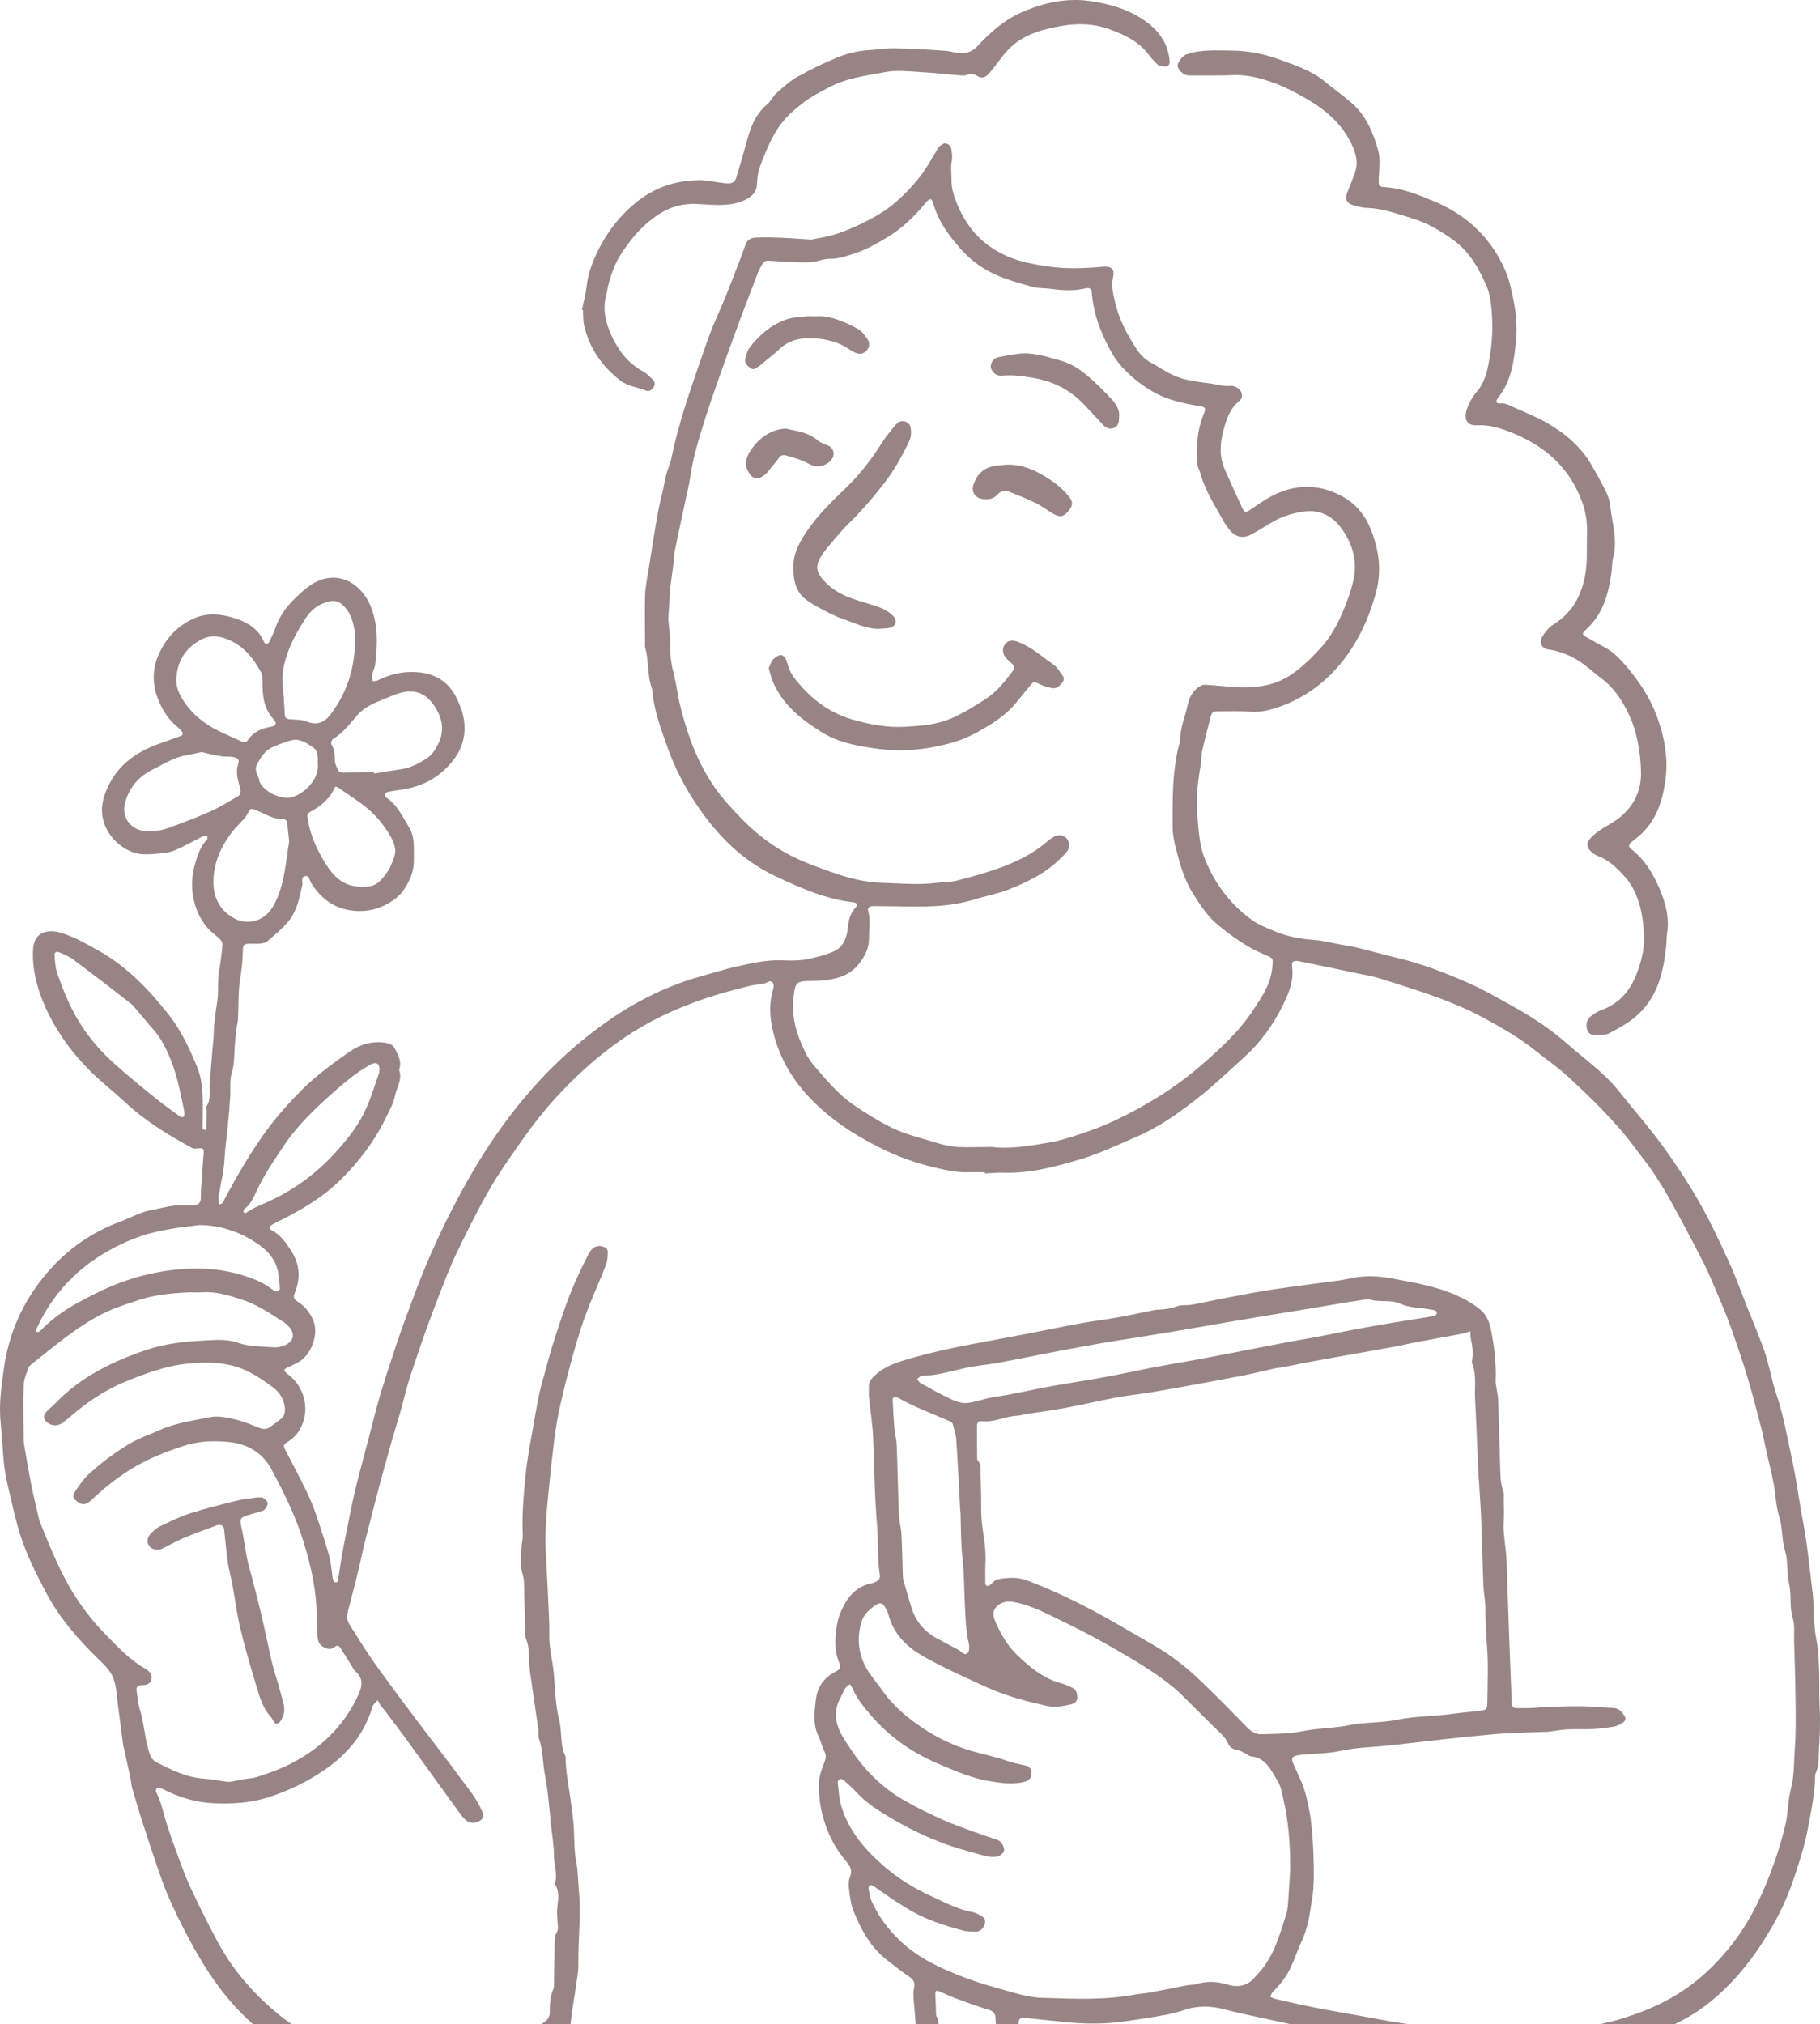
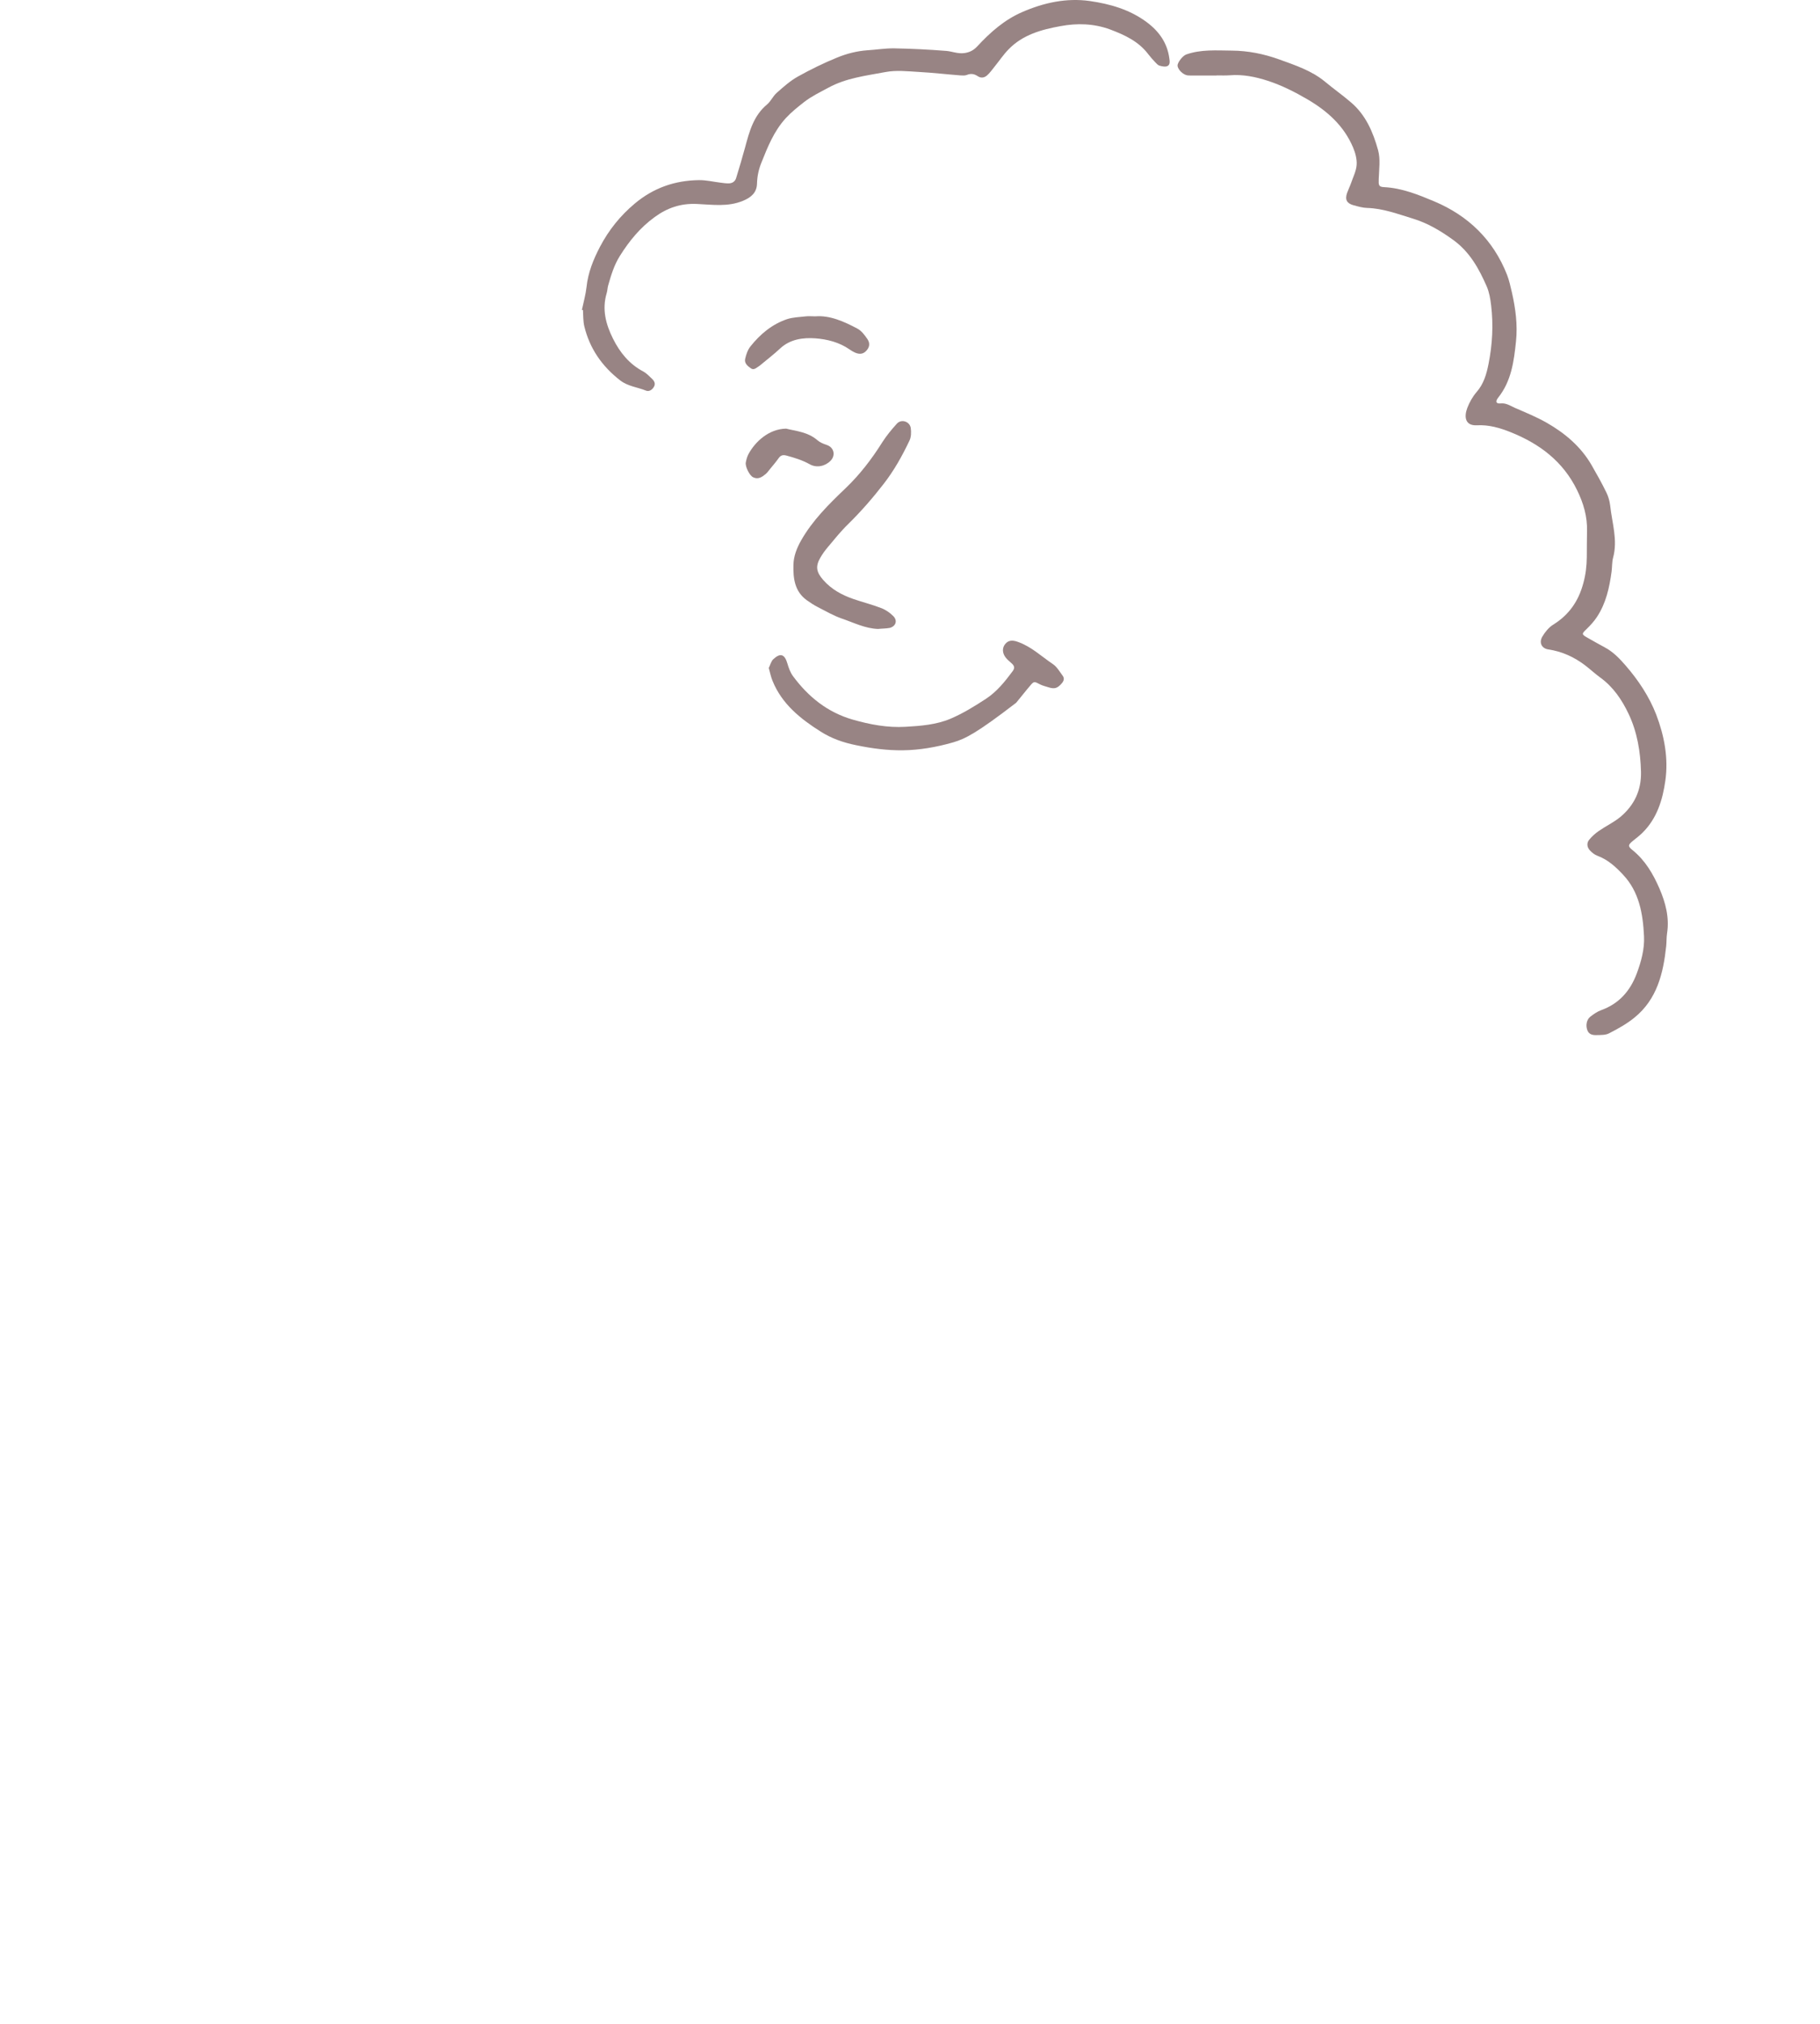
<svg xmlns="http://www.w3.org/2000/svg" width="366" height="407" viewBox="0 0 366 407" fill="none">
-   <path d="M198.065 235.724C196.916 235.724 195.746 235.702 194.598 235.724C192.279 235.789 190.004 235.247 187.794 234.727C184.522 233.947 181.315 232.864 178.238 231.412C172.539 228.704 167.252 225.388 162.854 220.773C159.56 217.328 157.133 213.319 155.811 208.769C154.966 205.843 154.511 202.723 155.291 199.625C155.4 199.213 155.53 198.779 155.573 198.368C155.638 197.566 155.053 197.068 154.36 197.479C153.493 197.999 152.561 197.891 151.651 198.064C150.394 198.303 149.159 198.649 147.902 198.974C140.015 201.033 132.474 204.002 125.692 208.574C120.535 212.041 115.92 216.201 111.716 220.795C107.816 225.063 104.565 229.809 101.315 234.576C97.935 239.538 95.313 244.912 92.648 250.242C90.568 254.402 88.921 258.779 87.274 263.135C85.562 267.62 84.024 272.149 82.507 276.699C81.727 279.083 81.185 281.531 80.492 283.958C79.885 286.103 79.213 288.205 78.607 290.35C77.848 293.037 77.09 295.746 76.375 298.433C75.313 302.463 74.273 306.493 73.255 310.545C72.886 312.019 72.605 313.492 72.258 314.966C71.543 317.869 70.828 320.794 70.048 323.698C69.766 324.738 69.658 325.67 70.243 326.602C71.911 329.202 73.493 331.867 75.291 334.381C78.043 338.259 80.903 342.051 83.764 345.865C86.711 349.787 89.744 353.644 92.626 357.587C94.121 359.603 95.79 361.531 96.787 363.871C97.068 364.543 97.48 365.215 96.83 365.865C96.05 366.623 94.663 366.775 93.861 366.125C93.406 365.778 92.995 365.345 92.669 364.89C88.769 359.538 84.912 354.142 81.012 348.79C79.82 347.165 78.585 345.561 77.372 343.958C77.112 343.611 76.808 343.308 76.57 342.94C76.332 342.615 76.158 342.246 75.942 341.9C75.595 342.311 75.053 342.68 74.923 343.156C73.341 348.508 70.048 352.539 65.541 355.702C61.857 358.281 57.827 360.209 53.536 361.531C50.069 362.593 46.472 362.745 42.875 362.593C39.69 362.463 36.7 361.596 33.818 360.274C33.298 360.036 32.8 359.733 32.258 359.538C32.041 359.451 31.651 359.473 31.521 359.603C31.369 359.754 31.305 360.188 31.413 360.383C32.258 361.986 32.648 363.741 33.146 365.453C33.731 367.447 34.403 369.418 35.118 371.369C36.072 373.99 36.982 376.656 38.152 379.191C39.928 383.048 41.814 386.84 43.829 390.567C46.711 395.897 50.589 400.469 55.183 404.37C58.455 407.165 62.139 409.44 66.169 411.13C69.094 412.365 72.15 413.102 75.118 414.077C75.595 414.229 76.115 414.229 76.613 414.272C80.709 414.662 84.826 414.467 88.921 414.294C91.283 414.185 93.58 413.514 95.898 412.907C98.975 412.084 101.879 410.914 104.695 409.44C106.277 408.595 107.816 407.685 109.333 406.71C110.069 406.233 110.589 405.561 110.568 404.565C110.546 402.983 110.633 401.401 111.304 399.906C111.434 399.603 111.391 399.191 111.413 398.844C111.456 396.396 111.499 393.947 111.521 391.477C111.521 390.394 111.456 389.375 112.063 388.357C112.366 387.815 112.128 386.97 112.106 386.255C112.084 385.475 111.976 384.673 112.041 383.915C112.193 382.268 112.583 380.621 111.716 379.039C111.651 378.909 111.586 378.736 111.629 378.628C112.171 376.742 111.369 374.922 111.391 373.037C111.413 371.239 111.088 369.462 110.893 367.663C110.503 364.088 110.264 360.469 109.593 356.959C109.116 354.489 109.246 351.954 108.379 349.548C108.184 349.028 108.357 348.4 108.271 347.837C107.729 344.001 107.144 340.144 106.602 336.309C106.472 335.464 106.451 334.597 106.407 333.731C106.342 332.365 106.386 331 105.822 329.679C105.584 329.115 105.606 328.4 105.606 327.75C105.519 324.651 105.476 321.553 105.389 318.454C105.367 317.891 105.324 317.284 105.151 316.764C104.544 314.922 104.826 313.059 104.869 311.195C104.891 310.35 105.172 309.484 105.129 308.638C104.934 304.391 105.346 300.166 105.779 295.941C106.082 293.016 106.646 290.112 107.166 287.23C107.729 284.131 108.184 280.968 109.029 277.956C109.766 275.356 110.416 272.734 111.239 270.134C112.084 267.468 112.951 264.803 113.905 262.181C115.161 258.736 116.678 255.399 118.368 252.149C119.062 250.827 119.993 250.35 121.142 250.632C121.749 250.784 122.247 251.13 122.225 251.802C122.182 252.647 122.182 253.557 121.879 254.316C120.492 257.848 118.888 261.315 117.588 264.89C116.505 267.858 115.66 270.892 114.815 273.947C113.97 277.068 113.19 280.209 112.496 283.351C112.041 285.453 111.716 287.598 111.434 289.744C111.023 293.102 110.654 296.461 110.329 299.841C109.939 303.85 109.528 307.858 109.744 311.889C109.961 315.919 110.178 319.949 110.351 324.001C110.416 325.583 110.503 327.165 110.459 328.768C110.416 331.39 111.131 333.904 111.369 336.482C111.673 339.624 111.673 342.831 112.453 345.843C113.081 348.292 112.561 350.892 113.731 353.189C113.753 356.071 114.316 358.888 114.728 361.748C114.988 363.503 115.226 365.28 115.356 367.035C115.551 369.462 115.4 371.975 115.876 374.337C116.266 376.352 116.223 378.324 116.418 380.318C116.895 385.215 116.201 390.112 116.31 395.009C116.331 396.222 116.115 397.436 115.941 398.649C115.573 401.271 115.075 403.893 114.793 406.515C114.49 409.44 113.84 412.3 113.731 415.269C113.645 417.587 112.778 419.884 112.344 422.203C111.954 424.261 111.716 426.32 111.348 428.378C111.196 429.202 110.893 430.025 110.676 430.848C110.459 431.672 110.069 432.365 109.073 432.257C108.379 432.192 107.989 431.564 108.032 430.393C108.119 427.945 107.924 425.496 108.401 423.048C108.791 421.076 109.051 419.039 109.029 417.046C109.008 415.486 109.701 414.099 109.679 412.604C109.679 412.062 109.484 411.52 109.376 411C108.899 411.239 108.336 411.412 107.924 411.737C104.934 414.164 101.662 415.984 97.957 417.154C95.746 417.847 93.515 418.237 91.304 418.779C87.057 419.819 82.854 419.538 78.65 419.169C71.911 418.562 65.476 416.851 59.603 413.405C56.938 411.845 54.446 409.96 52.041 408.01C45.432 402.636 40.947 395.616 37.09 388.14C35.4 384.868 33.84 381.574 32.583 378.107C31.218 374.337 29.983 370.502 28.748 366.688C27.968 364.305 27.253 361.878 26.559 359.473C26.386 358.844 26.386 358.194 26.234 357.544C25.801 355.507 25.367 353.492 24.912 351.455C24.891 351.325 24.804 351.174 24.782 351.044C24.457 348.487 24.132 345.908 23.785 343.351C23.526 341.423 23.46 339.429 22.854 337.609C22.42 336.331 21.38 335.139 20.362 334.164C16.028 330.004 12.085 325.583 9.246 320.209C7.296 316.526 5.432 312.799 4.132 308.833C3.309 306.32 2.745 303.72 2.139 301.141C1.64 299.061 1.12 296.959 0.86 294.836C0.514 291.975 0.449 289.094 0.145 286.233C-0.266 282.463 0.275 278.736 0.795 275.074C1.814 267.902 4.717 261.466 9.506 255.897C13.536 251.217 18.412 247.794 24.197 245.648C26.147 244.933 28.011 243.85 30.004 243.438C32.518 242.94 35.032 242.16 37.653 242.355C38.152 242.398 38.672 242.376 39.17 242.333C39.928 242.268 40.34 241.813 40.384 241.055C40.427 240.47 40.384 239.906 40.427 239.321C40.579 236.873 40.752 234.424 40.947 231.997C41.034 231.022 40.904 230.849 39.95 230.914C39.538 230.935 39.062 231.065 38.737 230.892C33.775 228.227 29.008 225.28 24.891 221.401C22.68 219.343 20.275 217.501 18.13 215.356C14.381 211.607 11.283 207.339 9.116 202.506C7.491 198.866 6.451 195.053 6.646 190.979C6.776 188.335 8.271 187.057 10.893 187.295C11.326 187.339 11.759 187.425 12.171 187.555C14.815 188.314 17.177 189.679 19.582 191.022C25.454 194.272 29.983 198.974 34.035 204.175C36.483 207.317 38.152 210.914 39.647 214.576C40.839 217.501 40.795 220.6 40.774 223.698C40.774 224.782 40.73 225.865 40.752 226.927C40.752 227.035 41.034 227.165 41.207 227.23C41.272 227.252 41.467 227.057 41.489 226.948C41.532 225.8 41.554 224.652 41.575 223.503C41.575 223.156 41.38 222.701 41.554 222.441C42.464 221.033 42.052 219.494 42.16 217.999C42.334 215.638 42.55 213.254 42.745 210.892C42.832 209.96 42.94 209.029 42.962 208.097C43.027 205.8 43.352 203.547 43.699 201.271C43.937 199.711 43.785 198.108 43.894 196.526C43.959 195.594 44.175 194.684 44.306 193.752C44.479 192.474 44.652 191.174 44.739 189.895C44.761 189.592 44.544 189.202 44.327 188.964C44.002 188.574 43.59 188.27 43.2 187.945C40.99 186.233 39.669 183.828 39.04 181.271C38.455 178.931 38.498 176.396 39.148 173.991C39.669 172.127 40.232 170.264 41.64 168.812C41.77 168.66 41.684 168.314 41.705 168.054C41.445 168.075 41.142 168.01 40.904 168.119C39.17 168.985 37.48 169.917 35.725 170.741C34.966 171.109 34.121 171.369 33.298 171.477C31.868 171.672 30.416 171.802 28.986 171.781C25.692 171.737 22.442 169.137 21.185 166.147C20.015 163.352 20.492 160.838 21.684 158.259C23.677 153.926 27.188 151.369 31.5 149.744C33.168 149.115 34.88 148.552 36.548 147.924C36.678 147.88 36.808 147.382 36.7 147.252C36.353 146.797 35.941 146.385 35.508 146.017C33.558 144.392 32.323 142.203 31.543 139.928C30.719 137.501 30.654 134.858 31.63 132.322C33.016 128.725 35.378 126.039 38.867 124.413C41.575 123.157 44.392 123.438 47.101 124.283C49.701 125.085 51.976 126.429 53.103 129.115C53.298 129.57 53.905 129.549 54.143 129.094C54.576 128.184 55.031 127.274 55.356 126.342C56.526 122.918 58.953 120.426 61.662 118.238C66.776 114.121 72.453 116.504 74.663 122.225C76.072 125.909 75.876 129.722 75.465 133.514C75.378 134.294 74.966 135.031 74.815 135.789C74.728 136.158 74.901 136.591 74.966 136.981C75.313 136.938 75.681 136.959 75.963 136.808C77.913 135.833 80.037 135.226 82.16 135.139C86.646 134.988 90.286 136.461 92.236 141.293C92.54 142.03 92.865 142.745 93.038 143.503C94.056 147.512 93.038 150.979 90.199 153.991C87.512 156.851 84.197 158.368 80.362 158.845C79.582 158.953 78.802 159.061 78.022 159.235C77.783 159.278 77.458 159.516 77.415 159.711C77.372 159.928 77.545 160.296 77.718 160.426C79.928 161.878 80.947 164.218 82.247 166.342C83.525 168.444 83.179 170.806 83.222 173.081C83.244 174.771 82.702 176.353 81.9 177.804C81.359 178.801 80.644 179.776 79.777 180.491C76.808 182.896 73.276 183.698 69.636 182.896C66.602 182.225 64.24 180.253 62.572 177.566C62.247 177.046 62.225 176.049 61.445 176.158C60.405 176.288 60.947 177.349 60.795 177.978C60.21 180.665 59.669 183.373 57.805 185.497C56.592 186.905 55.118 188.097 53.71 189.31C53.363 189.614 52.778 189.679 52.301 189.744C51.651 189.809 51.001 189.744 50.351 189.765C48.964 189.809 48.856 189.895 48.834 191.217C48.791 193.016 48.639 194.771 48.336 196.569C47.859 199.3 48.011 202.138 47.859 204.933C47.816 205.627 47.621 206.32 47.534 207.013C47.404 208.227 47.252 209.44 47.187 210.654C47.079 212.366 47.144 214.056 46.602 215.768C46.147 217.241 46.407 218.909 46.299 220.491C46.169 222.485 46.017 224.5 45.801 226.493C45.562 228.769 45.259 231.022 45.129 233.319C45.021 235.464 44.479 237.588 44.111 239.711C44.067 239.928 43.916 240.123 43.916 240.318C43.916 240.925 43.98 241.531 44.002 242.16C44.891 242.225 44.999 241.423 45.281 240.903C47.686 236.396 50.264 231.976 53.233 227.815C55.465 224.717 58 221.856 60.709 219.148C63.59 216.266 66.841 213.904 70.134 211.586C72.323 210.047 74.728 209.267 77.458 209.679C78.347 209.809 79.062 210.134 79.408 210.849C79.95 211.997 80.687 213.146 80.405 214.532C80.34 214.814 80.232 215.139 80.319 215.377C80.882 217.198 79.755 218.714 79.43 220.361C79.127 221.878 78.303 223.308 77.61 224.738C75.356 229.397 72.301 233.449 68.639 237.089C64.912 240.795 60.47 243.416 55.79 245.692C55.335 245.908 54.88 246.125 54.49 246.428C54.165 246.667 54.056 247.057 54.49 247.295C56.375 248.249 57.523 249.874 58.607 251.607C60.34 254.337 60.427 257.154 59.257 260.036C58.888 260.946 59.17 261.271 59.885 261.748C61.359 262.701 62.42 264.023 63.07 265.713C64.089 268.379 62.572 272.691 59.733 274.056C59.213 274.316 58.715 274.576 58.173 274.814C56.895 275.399 56.873 275.551 58.022 276.439C61.164 278.866 62.355 283.221 60.557 286.927C59.972 288.14 59.192 289.094 58.043 289.809C56.895 290.524 56.895 290.632 57.523 291.845C58.91 294.511 60.319 297.176 61.64 299.884C62.355 301.358 62.984 302.896 63.526 304.456C64.479 307.23 65.389 310.025 66.191 312.864C66.581 314.229 66.646 315.681 66.862 317.111C66.927 317.458 67.014 317.804 67.187 318.108C67.231 318.194 67.578 318.194 67.751 318.151C67.859 318.129 67.946 317.934 67.968 317.804C68.228 316.201 68.444 314.576 68.726 312.972C69.029 311.195 69.376 309.44 69.744 307.663C70.286 304.998 70.784 302.311 71.413 299.668C72.279 296.114 73.255 292.56 74.186 289.029C74.923 286.255 75.573 283.46 76.397 280.708C77.502 277.003 78.715 273.297 79.95 269.635C80.86 266.927 81.879 264.24 82.875 261.553C85.281 254.944 88.141 248.487 91.391 242.246C95.421 234.489 100.058 227.122 105.714 220.448C109.203 216.309 113.038 212.496 117.263 209.072C121.359 205.757 125.671 202.766 130.394 200.426C133.731 198.758 137.176 197.371 140.773 196.374C143.179 195.703 145.584 194.922 148.011 194.381C151.023 193.709 154.035 192.994 157.155 193.102C158.737 193.146 160.362 193.211 161.9 192.951C163.85 192.604 165.822 192.106 167.642 191.326C169.614 190.48 170.329 188.487 170.503 186.558C170.633 184.955 171.001 183.633 172.084 182.463C172.539 181.965 172.323 181.531 171.651 181.445C165.996 180.795 160.925 178.541 155.833 176.136C149.224 172.994 144.327 168.01 140.297 162.116C137.697 158.303 135.573 154.164 134.078 149.852C132.843 146.277 131.434 142.702 131.239 138.823C130.113 136.114 130.546 133.146 129.788 130.372C129.679 129.96 129.723 129.505 129.723 129.072C129.701 125.974 129.658 122.853 129.723 119.755C129.744 118.476 130.026 117.176 130.199 115.898C130.264 115.399 130.373 114.901 130.459 114.403C130.914 111.564 131.326 108.725 131.824 105.887C132.193 103.763 132.518 101.64 133.081 99.581C133.601 97.718 133.71 95.768 134.468 93.969C134.923 92.864 135.118 91.629 135.378 90.459C137.111 82.875 139.798 75.616 142.334 68.292C143.395 65.237 144.825 62.333 146.039 59.343C147.014 56.938 147.924 54.511 148.856 52.106C149.202 51.174 149.549 50.242 149.874 49.289C150.221 48.249 151.023 47.794 152.019 47.772C153.666 47.707 155.335 47.729 156.981 47.794C158.997 47.88 161.012 48.054 163.005 48.162C163.417 48.184 163.85 48.011 164.262 47.945C168.466 47.339 172.214 45.605 175.898 43.59C179.582 41.575 182.485 38.693 185.064 35.464C186.255 33.948 187.166 32.193 188.184 30.567C188.422 30.199 188.574 29.766 188.877 29.484C189.224 29.181 189.722 28.791 190.112 28.834C190.763 28.899 191.261 29.441 191.348 30.156C191.434 30.871 191.543 31.629 191.413 32.301C191.131 33.666 191.369 35.009 191.348 36.353C191.348 38.476 192.128 40.275 192.951 42.095C194.598 45.67 197.111 48.531 200.492 50.481C202.268 51.499 204.284 52.301 206.277 52.756C211.976 54.056 215.833 54.164 221.662 53.644C223.525 53.471 224.219 54.078 223.829 55.811C223.46 57.436 223.829 58.996 224.175 60.492C224.955 64.045 226.624 67.252 228.617 70.264C229.332 71.347 230.242 72.257 231.434 72.907C232.886 73.688 234.251 74.663 235.746 75.356C238.108 76.483 240.708 76.764 243.265 77.09C244.674 77.263 246.039 77.761 247.49 77.588C247.881 77.544 248.357 77.74 248.726 77.935C249.809 78.498 250.156 79.885 249.224 80.621C247.274 82.182 246.602 84.413 246.017 86.602C245.367 89.094 245.15 91.737 246.234 94.229C247.382 96.851 248.574 99.473 249.787 102.073C250.286 103.157 250.502 103.135 251.564 102.42C252.929 101.488 254.273 100.513 255.724 99.755C260.47 97.284 265.28 97.241 269.982 99.841C272.648 101.315 274.533 103.59 275.659 106.429C277.285 110.546 277.913 114.684 276.721 119.083C275.226 124.587 272.886 129.614 269.181 133.926C266.039 137.588 262.138 140.361 257.61 142.008C255.616 142.723 253.536 143.308 251.304 143.113C249.289 142.94 247.252 143.027 245.237 143.027C243.807 143.027 243.699 143.157 243.352 144.543C242.81 146.689 242.247 148.834 241.748 150.979C241.597 151.672 241.662 152.409 241.553 153.124C241.055 156.374 240.47 159.646 240.73 162.918C240.99 166.277 241.055 169.7 242.355 172.864C244.392 177.848 247.534 182.008 251.933 185.107C253.254 186.038 254.858 186.623 256.375 187.274C258.91 188.335 261.553 188.812 264.305 189.007C266.082 189.137 267.859 189.614 269.614 189.939C270.892 190.177 272.171 190.372 273.428 190.675C275.984 191.304 278.541 192.041 281.098 192.647C285.865 193.774 290.416 195.529 294.879 197.479C298.303 198.953 301.553 200.86 304.825 202.68C308.53 204.76 312.084 207.165 315.248 209.96C318.758 213.037 322.637 215.746 325.584 219.451C328.682 223.351 331.976 227.078 334.858 231.109C338.411 236.093 341.683 241.25 344.392 246.775C346.472 251.044 348.509 255.312 350.156 259.754C351.607 263.655 353.297 267.447 354.706 271.347C355.551 273.687 356.006 276.179 356.678 278.584C357.089 280.014 357.588 281.423 358 282.875C358.39 284.261 358.715 285.67 359.018 287.057C359.69 290.22 360.383 293.384 360.99 296.569C361.553 299.603 361.943 302.68 362.528 305.692C363.46 310.48 363.893 315.334 364.5 320.188C364.89 323.351 364.63 326.558 365.258 329.635C365.67 331.715 365.735 333.752 365.822 335.832C365.887 337.631 365.844 339.429 365.865 341.228C365.887 342.875 366.017 344.543 365.995 346.19C365.995 347.988 365.93 349.787 365.8 351.585C365.692 353.232 365.909 354.901 365.15 356.482C364.955 356.916 365.02 357.479 364.998 357.978C364.825 361.423 364.11 364.781 363.46 368.183C362.853 371.39 361.813 374.446 360.816 377.501C359.755 380.708 358.411 383.785 356.743 386.753C354.403 390.935 351.694 394.857 348.444 398.324C345.562 401.401 342.268 404.153 338.455 406.168C335.204 407.88 331.889 409.462 328.4 410.567C326.559 411.152 324.673 411.564 322.788 411.975C320.751 412.43 318.693 412.755 316.656 413.189C315.854 413.362 315.616 413.752 316.049 414.424C316.591 415.291 316.461 416.222 316.678 417.132C317.458 420.448 317.631 423.828 317.718 427.208C317.74 428.27 317.61 429.353 317.371 430.393C317.111 431.542 315.789 431.802 315.053 430.913C314.554 430.307 314.099 429.678 314.099 428.79C314.099 428.183 313.796 427.577 313.623 426.97C313.536 426.623 313.428 426.276 313.406 425.951C313.341 423.785 313.384 421.618 313.233 419.473C313.124 417.977 312.777 416.504 312.496 415.009C312.387 414.424 311.954 414.185 311.391 414.207C311.022 414.207 310.676 414.25 310.307 414.315C308.574 414.575 306.862 414.445 305.15 414.185C303.027 413.86 300.86 413.752 298.715 413.535C298.433 413.514 298.108 413.579 297.87 413.47C296.158 412.669 294.338 412.885 292.539 412.842C291.521 412.82 290.589 413.059 289.592 413.34C287.75 413.882 285.8 414.099 283.915 414.467C282.008 414.835 280.102 415.161 278.216 415.594C275.919 416.114 273.644 416.764 271.282 417.132C268.531 417.566 265.822 418.367 263.092 418.996C259.863 419.733 256.635 420.469 253.428 421.228C250.351 421.943 247.295 422.723 244.219 423.438C241.423 424.088 238.606 424.695 235.79 425.323C232.279 426.103 228.791 426.948 225.259 427.707C223.374 428.118 221.445 428.4 219.56 428.768C218.303 429.007 217.046 429.31 215.79 429.592C213.969 430.025 212.171 430.523 210.351 430.913C207.296 431.564 204.349 431.694 201.423 430.003C197.458 427.707 193.319 425.648 189.224 423.611C187.144 422.571 185.822 420.968 185.172 418.823C184.934 418.021 185.042 417.111 184.977 416.266C184.76 413.839 184.544 411.39 184.327 408.963C184.132 406.667 183.915 404.37 183.742 402.073C183.677 401.293 183.655 400.469 183.829 399.711C184.089 398.584 183.634 398.021 182.745 397.414C181.185 396.374 179.733 395.182 178.26 394.034C175.01 391.499 173.168 387.988 171.651 384.305C171.109 383.005 170.958 381.509 170.763 380.101C170.654 379.256 170.589 378.281 170.893 377.544C171.456 376.201 171.088 375.356 170.178 374.294C167.946 371.715 166.429 368.725 165.519 365.388C164.912 363.2 164.652 361.054 164.674 358.801C164.674 357.132 165.28 355.702 165.822 354.251C166.104 353.514 166.169 352.95 165.8 352.214C165.324 351.26 165.107 350.177 164.63 349.223C163.439 346.797 163.785 344.24 164.067 341.77C164.327 339.538 165.454 337.566 167.621 336.374C169.224 335.507 169.159 335.442 168.596 333.904C167.686 331.455 167.946 328.92 168.379 326.45C168.617 325.063 169.202 323.698 169.896 322.463C171.066 320.404 172.756 318.888 175.205 318.389C175.681 318.303 176.158 318.086 176.548 317.804C176.786 317.631 177.003 317.176 176.96 316.894C176.396 313.471 176.678 309.982 176.375 306.558C175.855 300.664 175.833 294.749 175.573 288.855C175.443 286.19 175.01 283.568 174.75 280.903C174.685 280.253 174.75 279.603 174.728 278.953C174.685 277.999 175.118 277.349 175.79 276.699C177.566 274.987 179.798 274.121 182.052 273.449C185.15 272.539 188.271 271.759 191.434 271.087C196.44 270.047 201.467 269.18 206.472 268.205C210.199 267.49 213.926 266.71 217.653 266.038C219.842 265.627 222.052 265.388 224.24 264.998C226.689 264.565 229.137 264.045 231.586 263.546C231.933 263.481 232.301 263.373 232.648 263.373C234.013 263.308 235.334 263.2 236.656 262.68C237.566 262.333 238.65 262.528 239.647 262.355C241.813 261.965 243.98 261.466 246.147 261.055C249.246 260.47 252.366 259.841 255.486 259.364C260.102 258.671 264.76 258.086 269.397 257.458C270.112 257.349 270.827 257.219 271.521 257.068C274.316 256.439 277.111 256.548 279.906 257.068C282.225 257.501 284.565 257.913 286.862 258.476C290.654 259.386 294.273 260.708 297.436 263.135C298.931 264.283 299.56 265.887 299.863 267.533C300.513 270.914 300.925 274.337 300.773 277.804C300.752 278.368 300.947 278.931 301.012 279.494C301.098 280.144 301.25 280.773 301.272 281.423C301.423 285.887 301.553 290.35 301.683 294.814C301.727 296.526 301.705 298.216 302.312 299.884C302.485 300.339 302.398 300.881 302.398 301.38C302.42 302.896 302.485 304.413 302.398 305.93C302.225 308.465 302.832 310.935 302.94 313.427C303.07 316.461 303.157 319.473 303.265 322.506C303.352 324.803 303.417 327.122 303.503 329.419C303.612 332.214 303.72 335.031 303.828 337.826C303.893 339.408 303.958 340.989 304.023 342.571C304.045 343.2 304.392 343.481 304.977 343.481C305.995 343.481 306.992 343.503 308.01 343.46C309.072 343.416 310.134 343.243 311.196 343.221C313.644 343.156 316.071 343.07 318.52 343.113C320.535 343.156 322.55 343.351 324.565 343.46C325.67 343.525 326.19 344.326 326.71 345.085C327.057 345.583 326.797 346.125 326.342 346.407C325.8 346.753 325.194 347.078 324.587 347.187C323.178 347.425 321.727 347.598 320.296 347.685C318.65 347.772 316.981 347.663 315.313 347.75C314.164 347.793 313.038 348.01 311.911 348.14C311.694 348.162 311.477 348.205 311.261 348.227C308.379 348.335 305.519 348.422 302.637 348.573C300.838 348.66 299.061 348.855 297.263 349.028C295.334 349.202 293.384 349.397 291.456 349.613C288.119 349.982 284.76 350.372 281.423 350.762C280.773 350.827 280.123 350.914 279.495 350.979C276.136 351.325 272.691 351.369 269.419 352.105C266.624 352.734 263.828 352.517 261.077 352.95C259.863 353.145 259.581 353.492 260.058 354.597C260.578 355.789 261.12 356.959 261.64 358.129C262.528 360.101 262.94 362.225 263.352 364.326C264.045 367.88 264.544 377.761 263.937 381.293C263.46 384.11 263.243 386.992 262.052 389.657C261.358 391.239 260.708 392.82 260.08 394.424C259.17 396.742 257.826 398.758 256.006 400.469C255.725 400.729 255.616 401.184 255.443 401.531C255.811 401.683 256.18 401.878 256.57 401.964C259.018 402.528 261.467 403.113 263.915 403.59C267.057 404.218 270.242 404.76 273.406 405.323C276.375 405.865 279.321 406.45 282.29 406.883C285.844 407.403 289.441 407.707 293.016 408.227C295.378 408.573 297.74 408.53 300.101 408.638C301.597 408.703 303.113 408.92 304.609 408.898C308.205 408.855 311.824 408.833 315.399 408.508C317.35 408.335 319.321 407.858 321.228 407.208C322.507 406.775 323.872 406.58 325.172 406.19C329.462 404.955 333.601 403.33 337.415 400.946C341.792 398.216 345.454 394.706 348.595 390.589C352.236 385.821 354.663 380.491 356.656 374.944C357.588 372.322 358.433 369.635 359.04 366.927C359.603 364.478 359.56 361.899 360.188 359.494C360.86 356.937 360.73 354.359 360.925 351.802C361.185 348.357 361.12 344.89 361.076 341.423C361.033 337.609 360.903 333.774 360.795 329.96C360.751 328.443 360.968 326.84 360.535 325.453C359.82 323.113 360.318 320.708 359.776 318.433C359.278 316.244 359.603 313.926 358.975 311.867C358.281 309.635 358.52 307.317 357.826 305.107C357.133 302.875 357.068 300.426 356.634 298.086C356.223 295.897 355.638 293.752 355.161 291.585C354.814 290.047 354.554 288.487 354.143 286.97C353.276 283.633 352.409 280.296 351.434 277.003C350.502 273.904 349.462 270.849 348.4 267.815C347.664 265.713 346.84 263.655 345.974 261.596C344.89 259.018 343.828 256.418 342.572 253.926C340.47 249.765 338.26 245.648 336.006 241.553C334.858 239.473 333.601 237.458 332.279 235.486C331.239 233.926 330.026 232.496 328.921 230.979C324.955 225.605 320.188 220.99 315.313 216.483C313.319 214.619 311.022 213.081 308.899 211.369C305.584 208.682 301.878 206.58 298.151 204.565C295.378 203.07 292.453 201.835 289.506 200.73C285.54 199.256 281.488 197.999 277.458 196.743C276.028 196.288 274.554 196.071 273.081 195.746C271.477 195.399 269.852 195.053 268.249 194.727C265.93 194.251 263.612 193.774 261.293 193.297C260.123 193.059 259.69 193.341 259.841 194.424C260.232 197.284 259.126 199.82 257.935 202.225C255.985 206.19 253.384 209.744 250.069 212.712C247.014 215.464 244.045 218.324 240.817 220.86C236.96 223.872 232.951 226.732 228.401 228.66C224.782 230.199 221.207 231.932 217.436 233.059C212.344 234.576 207.187 236.006 201.748 235.811C200.535 235.768 199.3 235.919 198.065 235.963C198.065 235.811 198.065 235.768 198.065 235.724ZM199.387 230.632C203.287 231.109 207.122 230.394 210.914 229.765C213.233 229.375 215.508 228.617 217.74 227.88C219.907 227.143 222.073 226.32 224.154 225.345C230.351 222.398 236.18 218.844 241.38 214.359C245.302 210.979 249.159 207.469 252.041 203.07C253.774 200.448 255.573 197.826 255.855 194.511C256.006 192.777 256.158 192.734 254.489 192.041C250.914 190.567 247.816 188.379 244.869 185.93C242.81 184.218 241.358 181.986 239.928 179.711C238.086 176.808 237.22 173.557 236.396 170.285C236.071 168.985 235.811 167.599 235.811 166.255C235.79 160.426 235.725 154.598 237.328 148.92C237.306 146.364 238.368 144.023 238.888 141.553C239.148 140.231 239.842 139.126 240.86 138.281C241.25 137.934 241.878 137.653 242.398 137.696C244.695 137.804 246.992 138.151 249.289 138.216C253.081 138.325 256.721 137.761 259.95 135.464C262.095 133.947 263.915 132.127 265.67 130.199C268.097 127.555 269.571 124.327 270.827 121.055C271.521 119.256 272.106 117.371 272.366 115.486C272.756 112.626 272.019 109.852 270.546 107.425C268.487 104.045 265.844 102.182 261.532 102.962C259.495 103.33 257.501 103.98 255.681 105.085C254.338 105.909 252.994 106.732 251.586 107.49C249.982 108.335 248.552 108.032 247.36 106.667C246.884 106.125 246.472 105.518 246.125 104.912C244.305 101.662 242.268 98.52 241.293 94.858C241.163 94.381 240.838 93.926 240.795 93.449C240.492 89.896 240.752 86.407 242.138 83.07C242.55 82.073 242.398 81.857 241.315 81.683C237.978 81.12 234.663 80.426 231.694 78.671C229.267 77.241 227.057 75.464 225.237 73.319C224.045 71.911 223.135 70.221 222.312 68.531C220.838 65.475 219.82 62.268 219.56 58.866C219.495 58.086 219.105 57.805 218.433 57.956C216.071 58.541 213.731 58.411 211.369 58.086C210.091 57.913 208.747 58 207.512 57.653C205.389 57.046 203.244 56.461 201.163 55.638C198 54.381 195.356 52.517 193.124 49.982C190.828 47.382 188.791 44.608 187.772 41.207C187.339 39.733 187.036 39.711 186.017 40.947C183.85 43.568 181.402 45.93 178.477 47.685C176.396 48.942 174.23 50.199 171.933 50.936C170.351 51.434 168.726 52.062 166.927 52.041C165.519 52.019 164.11 52.734 162.702 52.756C160.188 52.799 157.653 52.604 155.14 52.453C153.905 52.366 153.688 52.388 153.059 53.493C152.778 53.991 152.518 54.511 152.323 55.053C150.741 59.213 149.137 63.352 147.621 67.534C145.54 73.319 143.395 79.105 141.553 84.977C140.448 88.509 139.365 92.084 138.823 95.789C138.607 97.35 138.217 98.866 137.892 100.405C137.155 103.915 136.375 107.425 135.66 110.936C135.508 111.716 135.551 112.517 135.443 113.297C135.226 115.009 134.966 116.699 134.771 118.39C134.663 119.386 134.641 120.405 134.598 121.401C134.533 122.767 134.295 124.153 134.49 125.497C134.923 128.617 134.511 131.802 135.356 134.923C135.985 137.263 136.245 139.711 136.83 142.073C137.415 144.435 138.108 146.797 138.953 149.072C140.167 152.301 141.684 155.378 143.655 158.238C145.259 160.578 147.187 162.615 149.137 164.63C152.691 168.292 156.765 171.196 161.467 173.189C163.244 173.947 165.085 174.597 166.906 175.248C170.308 176.461 173.796 177.436 177.415 177.523C180.99 177.609 184.565 177.999 188.162 177.544C189.592 177.371 191.066 177.414 192.453 177.068C195.226 176.374 197.978 175.573 200.687 174.641C204.305 173.362 207.729 171.716 210.654 169.159C211.088 168.79 211.564 168.444 212.084 168.184C212.994 167.729 214.121 168.01 214.619 168.725C215.161 169.505 215.14 170.545 214.511 171.326C214.143 171.781 213.709 172.171 213.319 172.582C210.307 175.594 206.559 177.414 202.659 178.931C200.6 179.733 198.39 180.123 196.266 180.773C193.579 181.618 190.784 182.051 188.011 182.203C184.349 182.398 180.643 182.225 176.981 182.203C176.331 182.203 175.681 182.16 175.031 182.246C174.836 182.268 174.49 182.766 174.533 182.94C175.096 184.868 174.75 186.818 174.75 188.747C174.75 190.805 173.818 192.496 172.561 194.012C170.741 196.244 168.162 196.873 165.454 197.154C164.305 197.284 163.157 197.219 161.987 197.284C160.405 197.349 159.972 197.804 159.733 199.3C159.213 202.506 159.495 205.605 160.665 208.639C161.445 210.654 162.29 212.691 163.72 214.316C166.191 217.133 168.531 220.058 171.694 222.203C174.078 223.828 176.505 225.345 179.083 226.645C182.008 228.119 185.15 228.812 188.227 229.765C189.657 230.22 191.153 230.545 192.648 230.654C194.901 230.74 197.155 230.632 199.387 230.632ZM198.151 314.684C198.151 315.919 198.13 317.133 198.151 318.368C198.173 318.888 198.628 319.061 199.062 318.736C199.582 318.346 200.015 317.696 200.578 317.588C202.572 317.198 204.63 317.068 206.559 317.804C211.673 319.733 216.591 322.095 221.38 324.716C225.042 326.732 228.617 328.877 232.236 330.957C235.746 332.994 238.888 335.507 241.792 338.324C244.847 341.271 247.837 344.305 250.806 347.36C251.607 348.183 252.539 348.768 253.644 348.725C256.375 348.638 259.148 348.682 261.792 348.14C264.912 347.49 268.076 347.555 271.196 346.927C274.338 346.277 277.653 346.472 280.817 345.843C284.782 345.041 288.834 345.128 292.799 344.543C294.424 344.305 296.093 344.24 297.74 344.001C298.931 343.828 299.083 343.655 299.105 342.463C299.148 338.563 299.343 334.641 299.018 330.784C298.801 328.205 298.736 325.648 298.715 323.07C298.715 322.506 298.606 321.921 298.563 321.358C298.476 320.491 298.325 319.646 298.303 318.779C298.13 314.164 298.043 309.57 297.848 304.955C297.696 301.575 297.415 298.216 297.241 294.836C297.025 290.307 296.895 285.757 296.635 281.228C296.505 278.801 297.003 276.309 295.963 273.969C296.31 272.409 296.158 270.87 295.811 269.332C295.681 268.79 295.724 268.227 295.681 267.685C295.161 267.837 294.641 268.053 294.121 268.162C291.087 268.747 288.054 269.289 285.02 269.852C283.612 270.112 282.225 270.459 280.817 270.719C277.155 271.39 273.471 272.04 269.809 272.691C267.122 273.167 264.457 273.644 261.77 274.142C261.337 274.229 260.925 274.337 260.513 274.424C259.538 274.619 258.541 274.814 257.545 274.987C257.111 275.074 256.678 275.074 256.266 275.182C254.164 275.637 252.084 276.179 249.961 276.591C245.67 277.436 241.358 278.216 237.046 278.996C235.139 279.343 233.233 279.689 231.326 279.993C229.051 280.361 226.754 280.6 224.5 281.011C220.968 281.683 217.48 282.506 213.969 283.156C211.434 283.633 208.856 283.936 206.299 284.348C205.67 284.456 205.042 284.673 204.414 284.695C202.052 284.825 199.863 286.06 197.436 285.778C196.656 285.692 196.461 286.233 196.461 286.883C196.483 288.899 196.483 290.914 196.505 292.951C196.505 293.232 196.505 293.601 196.678 293.774C197.415 294.576 197.176 295.529 197.198 296.461C197.22 297.826 197.263 299.213 197.306 300.578C197.35 302.311 197.263 304.045 197.415 305.757C197.696 308.682 198.411 311.65 198.151 314.684ZM259.451 375.919C259.473 370.979 259.148 366.385 258.108 361.878C257.826 360.621 257.61 359.256 256.96 358.194C255.638 356.049 254.641 353.449 251.521 353.167C251.196 353.145 250.914 352.799 250.589 352.647C249.939 352.344 249.289 351.954 248.596 351.845C247.772 351.715 247.252 351.26 246.97 350.589C246.494 349.483 245.67 348.725 244.825 347.923C243.005 346.168 241.228 344.37 239.43 342.593C238.346 341.531 237.306 340.426 236.158 339.451C232.604 336.482 228.639 334.142 224.652 331.845C221.293 329.895 217.87 328.032 214.381 326.363C210.979 324.738 207.664 322.81 203.829 322.138C202.333 321.878 201.228 322.203 200.318 323.178C199.43 324.153 199.82 325.345 200.318 326.428C201.402 328.812 202.702 331.044 204.609 332.864C207.187 335.312 209.896 337.544 213.428 338.498C214.121 338.671 214.793 338.974 215.443 339.278C216.353 339.689 216.656 340.296 216.635 341.358C216.613 342.29 216.028 342.571 215.27 342.745C213.644 343.135 211.976 343.373 210.351 343.005C206.277 342.073 202.247 341.011 198.433 339.278C194.121 337.306 189.766 335.377 185.627 333.037C182.333 331.174 179.647 328.53 178.65 324.608C178.52 324.066 178.217 323.525 177.913 323.048C177.48 322.355 176.916 322.225 176.245 322.658C174.901 323.546 173.666 324.63 173.211 326.212C172.258 329.527 172.626 332.777 174.403 335.746C175.313 337.284 176.548 338.628 177.566 340.101C179.452 342.788 181.9 344.911 184.565 346.797C187.621 348.985 190.914 350.654 194.511 351.824C197.176 352.69 199.928 353.124 202.572 354.099C203.764 354.532 205.064 354.749 206.32 355.031C206.992 355.182 207.274 355.594 207.404 356.222C207.621 357.306 207.101 358.043 205.8 358.346C203.504 358.888 201.228 358.519 198.953 358.151C195.313 357.544 191.954 356.049 188.574 354.619C183.309 352.387 178.758 349.158 175.031 344.803C173.688 343.221 172.344 341.618 171.521 339.668C171.369 339.321 171.109 338.996 170.914 338.671C170.589 338.931 170.199 339.148 169.982 339.494C169.592 340.101 169.354 340.794 169.007 341.423C167.794 343.611 167.837 345.865 168.856 348.053C169.484 349.418 170.373 350.654 171.196 351.91C173.904 355.984 177.328 359.364 181.553 361.856C184.089 363.351 186.754 364.63 189.419 365.843C191.499 366.797 193.688 367.533 195.833 368.335C197.436 368.92 199.083 369.44 200.708 370.025C201.38 370.264 202.03 371.499 201.922 372.105C201.813 372.712 201.012 373.34 200.102 373.384C199.538 373.405 198.932 373.405 198.39 373.275C196.656 372.82 194.923 372.322 193.211 371.824C187.447 370.112 182.095 367.49 177.025 364.261C175.378 363.221 173.818 362.073 172.474 360.643C171.586 359.689 170.633 358.823 169.679 357.956C169.506 357.783 169.137 357.674 168.921 357.739C168.704 357.804 168.422 358.173 168.466 358.368C168.661 360.014 168.726 361.704 169.202 363.265C170.698 368.14 173.883 371.889 177.675 375.182C180.578 377.696 183.807 379.711 187.296 381.293C189.982 382.506 192.561 383.958 195.53 384.478C196.158 384.586 196.743 384.955 197.306 385.236C198.065 385.626 198.303 386.255 198 387.013C197.653 387.88 197.068 388.487 196.05 388.422C195.27 388.378 194.446 388.422 193.688 388.205C189.657 387.122 185.714 385.865 182.16 383.59C181.38 383.091 180.557 382.615 179.777 382.094C178.412 381.163 177.068 380.209 175.681 379.278C175.465 379.126 175.075 379.018 174.901 379.126C174.728 379.234 174.62 379.646 174.685 379.884C174.836 380.729 174.966 381.618 175.313 382.376C176.743 385.475 178.693 388.118 181.25 390.48C184.847 393.817 189.116 395.767 193.536 397.479C196.873 398.779 200.34 399.711 203.807 400.686C205.67 401.206 207.599 401.661 209.506 401.726C215.768 401.921 222.03 402.246 228.249 401.076C229.246 400.881 230.264 400.859 231.239 400.664C233.774 400.188 236.31 399.689 238.845 399.191C239.408 399.083 240.015 399.148 240.557 398.974C242.702 398.302 244.782 398.432 246.927 399.083C248.986 399.711 250.936 399.321 252.388 397.544C252.474 397.436 252.583 397.327 252.669 397.219C256.05 393.817 257.263 389.332 258.65 384.955C258.996 383.893 259.018 382.701 259.105 381.574C259.256 379.624 259.343 377.609 259.451 375.919ZM38.26 259.863C36.332 259.906 34.121 260.101 31.911 260.448C29.224 260.86 26.754 261.791 24.241 262.658C20.622 263.893 17.35 265.908 14.251 268.14C11.521 270.112 8.921 272.279 6.256 274.381C6.039 274.554 5.801 274.792 5.714 275.031C5.346 276.179 4.782 277.349 4.761 278.519C4.652 282.116 4.739 285.735 4.761 289.332C4.761 289.765 4.782 290.199 4.869 290.61C5.302 293.146 5.736 295.681 6.212 298.194C6.581 300.101 7.036 301.965 7.469 303.85C7.664 304.695 7.816 305.54 8.141 306.342C9.246 309.072 10.351 311.78 11.586 314.467C14.013 319.733 17.155 324.543 21.25 328.682C23.677 331.152 26.017 333.709 29.073 335.464C29.874 335.919 30.719 336.569 30.459 337.696C30.221 338.758 29.268 338.844 28.401 338.866C27.642 338.888 27.361 339.278 27.469 339.971C27.664 341.249 27.729 342.571 28.141 343.806C28.943 346.277 29.029 348.898 29.723 351.369C30.048 352.474 30.243 353.774 31.478 354.381C34.49 355.897 37.502 357.414 40.969 357.652C42.55 357.761 44.089 358.086 45.671 358.281C46.017 358.324 46.386 358.281 46.732 358.216C47.491 358.086 48.271 357.913 49.029 357.761C49.874 357.609 50.763 357.609 51.586 357.349C54.186 356.526 56.722 355.616 59.148 354.294C64.652 351.325 68.943 347.187 71.695 341.574C72.583 339.776 73.536 337.739 71.369 335.984C71.109 335.767 70.979 335.399 70.784 335.074C70.048 333.926 69.333 332.755 68.596 331.585C68.314 331.109 67.903 330.675 67.404 331.109C66.581 331.78 65.909 331.65 65.042 331.195C64.046 330.654 63.894 329.852 63.85 328.855C63.742 325.843 63.742 322.853 63.309 319.841C62.832 316.461 62.03 313.189 61.034 309.982C59.452 304.911 57.09 300.123 54.576 295.442C52.561 291.672 49.116 290.069 44.977 289.874C43.612 289.809 42.225 289.765 40.86 289.917C39.452 290.069 38.043 290.372 36.7 290.827C33.016 292.04 29.419 293.471 26.126 295.551C23.309 297.306 20.73 299.408 18.325 301.683C17.242 302.701 16.332 302.701 15.313 301.77C14.598 301.098 14.555 300.773 15.118 299.906C16.028 298.519 16.96 297.154 18.238 296.071C19.343 295.161 20.405 294.164 21.575 293.319C23.201 292.149 24.847 290.957 26.602 290.004C28.293 289.072 30.156 288.443 31.933 287.642C35.227 286.125 38.823 285.67 42.312 284.955C43.916 284.63 45.757 285.063 47.426 285.453C49.029 285.822 50.546 286.493 52.084 287.1C52.908 287.425 53.623 287.447 54.338 286.927C55.031 286.428 55.725 285.908 56.418 285.388C57.198 284.803 57.372 284.001 57.285 283.07C57.112 281.401 56.245 280.014 55.01 279.061C53.298 277.761 51.478 276.526 49.549 275.616C45.779 273.861 41.727 273.796 37.675 274.207C33.276 274.662 29.159 276.201 25.107 277.869C21.294 279.451 17.87 281.705 14.707 284.37C13.991 284.977 13.298 285.605 12.518 286.147C11.543 286.818 10.351 286.732 9.506 286.038C8.683 285.345 8.618 284.608 9.376 283.828C9.874 283.308 10.459 282.875 10.958 282.355C16.05 276.981 22.442 273.817 29.333 271.477C33.125 270.177 37.047 269.765 41.012 269.549C43.309 269.44 45.671 269.224 47.794 269.982C50.199 270.849 52.626 270.719 55.031 270.914C55.79 270.979 56.635 270.805 57.35 270.48C59.148 269.657 59.387 268.075 58 266.667C57.653 266.32 57.263 265.973 56.83 265.713C54.165 264.001 51.565 262.246 48.488 261.271C45.952 260.448 43.439 259.689 40.73 259.841C39.993 259.906 39.257 259.863 38.26 259.863ZM206.342 405.778C205.085 405.67 204.825 405.886 204.825 407.165C204.825 409.05 204.847 410.914 204.869 412.799C204.869 413.232 204.912 413.665 204.955 414.099C205.194 416.374 205.519 418.671 205.649 420.946C205.714 422.441 205.475 423.958 205.367 425.453C205.28 426.775 206.06 427.642 207.101 427.165C208.704 426.428 210.394 426.211 212.084 425.886C214.489 425.453 216.851 424.825 219.235 424.283C220.86 423.915 222.485 423.611 224.089 423.221C226.797 422.549 229.506 421.791 232.214 421.163C235.139 420.469 238.108 419.949 241.012 419.256C245.129 418.259 249.224 417.154 253.319 416.136C254.706 415.789 256.136 415.507 257.545 415.226C260.708 414.597 263.915 414.099 267.057 413.319C269.787 412.647 272.518 412.127 275.313 411.759C276.201 411.65 277.068 411.26 277.935 410.957C278.021 410.935 278.13 410.719 278.108 410.61C278.086 410.502 277.935 410.328 277.826 410.328C275.573 410.415 273.428 409.917 271.261 409.418C268.466 408.768 265.627 408.313 262.788 407.75C261.445 407.49 260.123 407.165 258.801 406.862C254.533 405.908 250.242 405.085 246.017 404.001C243.33 403.308 240.795 403.286 238.173 404.175C236.96 404.586 235.681 404.911 234.424 405.15C231.673 405.648 228.899 406.081 226.125 406.471C222.117 407.035 218.086 407.013 214.056 406.58C211.499 406.32 208.921 406.06 206.342 405.778ZM275.204 261.206C273.558 261.466 271.976 261.683 270.416 261.943C268.162 262.311 265.909 262.723 263.655 263.091C261.033 263.525 258.411 263.936 255.79 264.37C253.168 264.803 250.546 265.258 247.902 265.692C246.212 265.973 244.5 266.277 242.81 266.58C240.47 266.992 238.151 267.382 235.811 267.772C233.189 268.205 230.567 268.639 227.946 269.05C225.757 269.397 223.547 269.722 221.358 270.112C218.671 270.589 216.006 271.087 213.319 271.585C211.564 271.91 209.787 272.279 208.032 272.626C205.649 273.081 203.265 273.579 200.86 274.012C198.672 274.402 196.44 274.597 194.251 275.052C191.304 275.681 188.444 276.634 185.389 276.634C185.064 276.634 184.76 277.068 184.435 277.284C184.652 277.544 184.804 277.934 185.064 278.086C187.144 279.234 189.224 280.404 191.369 281.401C192.323 281.835 193.449 282.225 194.468 282.116C196.31 281.921 198.065 281.206 199.907 280.925C202.875 280.491 205.8 279.863 208.726 279.256C212.323 278.519 215.963 277.999 219.56 277.371C221.315 277.068 223.092 276.743 224.847 276.396C227.317 275.919 229.766 275.377 232.236 274.901C234.143 274.532 236.05 274.229 237.956 273.882C240.643 273.406 243.33 272.907 245.995 272.387C247.902 272.019 249.809 271.65 251.694 271.282C254.164 270.805 256.613 270.329 259.083 269.852C260.903 269.505 262.745 269.224 264.565 268.877C267.1 268.4 269.614 267.858 272.149 267.382C274.684 266.905 277.22 266.472 279.755 266.038C282.225 265.627 284.717 265.237 287.187 264.825C287.685 264.738 288.162 264.652 288.639 264.5C288.791 264.457 288.942 264.175 288.942 264.001C288.942 263.828 288.769 263.568 288.639 263.525C288.227 263.395 287.794 263.33 287.382 263.265C285.475 262.94 283.395 262.961 281.683 262.181C279.516 261.206 277.22 262.008 275.204 261.206ZM193.081 303.351C192.843 298.844 192.626 294.251 192.323 289.657C192.258 288.53 191.889 287.425 191.586 286.32C191.521 286.103 191.218 285.887 190.979 285.778C187.426 284.24 183.785 282.896 180.427 280.968C179.972 280.708 179.495 280.99 179.517 281.488C179.603 283.351 179.69 285.215 179.842 287.078C179.928 288.227 180.275 289.354 180.318 290.502C180.492 294.836 180.578 299.148 180.708 303.481C180.73 304.261 180.817 305.063 180.903 305.843C181.012 306.753 181.25 307.685 181.293 308.595C181.423 311.26 181.467 313.926 181.553 316.612C181.575 317.046 181.575 317.479 181.705 317.891C182.16 319.538 182.702 321.185 183.157 322.831C183.98 325.757 185.67 327.967 188.357 329.419C189.809 330.199 191.283 331 192.756 331.759C193.363 332.062 193.926 333.037 194.598 332.387C194.966 332.019 194.966 331.022 194.815 330.394C194.229 327.988 194.208 325.54 194.056 323.113C193.883 319.949 193.926 316.764 193.579 313.622C193.233 310.524 193.254 307.447 193.168 304.348C193.146 304.023 193.103 303.741 193.081 303.351ZM40.102 246.342C38.173 246.602 36.245 246.775 34.338 247.122C32.431 247.468 30.524 247.837 28.704 248.444C25.974 249.332 23.395 250.567 20.904 252.041C14.771 255.702 10.264 260.773 7.318 267.252C7.253 267.425 7.296 267.642 7.296 267.837C7.534 267.793 7.881 267.858 8.011 267.707C10.264 265.323 12.908 263.46 15.768 261.9C18.845 260.21 21.965 258.671 25.302 257.523C29.289 256.158 33.385 255.356 37.523 255.139C41.229 254.944 44.977 255.269 48.618 256.374C50.698 257.003 52.691 257.739 54.446 259.061C54.728 259.278 55.031 259.494 55.378 259.603C55.877 259.776 56.288 259.516 56.288 259.018C56.31 258.454 56.093 257.891 56.093 257.328C56.028 254.056 54.273 251.759 51.716 250.047C48.227 247.685 44.371 246.385 40.102 246.342ZM37.09 224.088C37.025 223.547 37.003 223.243 36.96 222.961C36.267 219.755 35.681 216.504 34.468 213.427C33.558 211.087 32.453 208.812 30.741 206.905C29.788 205.843 28.899 204.695 27.946 203.612C27.383 202.961 26.862 202.225 26.191 201.705C22.377 198.736 18.563 195.789 14.685 192.907C13.84 192.279 12.8 191.867 11.803 191.456C11.37 191.282 10.893 191.521 10.958 192.106C11.066 193.254 11.11 194.446 11.456 195.508C12.128 197.544 12.908 199.538 13.796 201.488C15.898 206.125 18.91 210.155 22.659 213.579C25.324 216.006 28.141 218.281 30.936 220.556C32.605 221.921 34.381 223.178 36.115 224.457C36.31 224.608 36.7 224.695 36.873 224.587C37.068 224.478 37.09 224.11 37.09 224.088ZM35.486 136.223C35.313 137.999 35.963 139.495 36.895 140.903C38.672 143.633 41.12 145.605 44.024 147.014C45.562 147.75 47.166 148.422 48.704 149.159C49.203 149.397 49.528 149.267 49.809 148.855C50.936 147.187 52.583 146.45 54.511 146.147C55.508 145.995 55.746 145.388 55.031 144.652C52.908 142.398 52.778 139.581 52.778 136.764C52.778 136.179 52.8 135.703 52.496 135.161C50.849 132.214 48.878 129.722 45.519 128.465C43.504 127.707 41.792 127.772 39.993 128.855C37.177 130.546 35.703 132.994 35.486 136.223ZM71.369 129.722C71.369 128.855 71.456 127.989 71.348 127.122C71.066 125.042 70.481 123.027 68.813 121.575C68.076 120.925 67.296 120.686 66.234 120.925C64.111 121.401 62.572 122.593 61.445 124.348C59.972 126.624 58.628 128.964 57.74 131.586C57.112 133.471 56.657 135.399 56.808 137.263C56.982 139.408 57.177 141.553 57.263 143.698C57.285 144.348 57.61 144.565 58.195 144.63C59.343 144.738 60.557 144.652 61.597 145.063C63.699 145.908 65.172 145.367 66.472 143.655C69.636 139.516 71.174 134.858 71.369 129.722ZM75.183 155.248C75.205 155.356 75.205 155.464 75.226 155.551C77.003 155.269 78.758 154.944 80.535 154.706C82.507 154.424 84.262 153.536 85.866 152.452C86.992 151.694 87.707 150.546 88.293 149.224C89.311 146.884 88.964 144.673 87.772 142.637C86.494 140.448 84.826 138.823 81.857 139.083C80.21 139.235 78.845 139.928 77.393 140.513C75.4 141.315 73.385 142.073 71.889 143.763C70.373 145.497 69.029 147.382 66.971 148.595C66.711 148.747 66.494 149.462 66.624 149.657C67.317 150.697 67.296 151.802 67.339 152.972C67.361 153.644 67.729 154.337 68.054 154.966C68.184 155.204 68.639 155.378 68.943 155.378C71.023 155.356 73.103 155.291 75.183 155.248ZM40.6 151.217C39.365 151.477 38.455 151.694 37.545 151.846C35.01 152.279 32.865 153.666 30.633 154.771C27.946 156.114 26.017 158.303 25.172 161.358C24.176 164.933 27.079 167.252 29.701 167.144C30.915 167.1 32.193 167.057 33.32 166.667C36.353 165.605 39.365 164.457 42.312 163.157C44.197 162.333 45.952 161.185 47.773 160.166C48.336 159.841 48.466 159.386 48.314 158.693C47.946 157.024 47.296 155.399 47.903 153.622C48.206 152.734 47.794 152.344 46.797 152.214C46.234 152.127 45.649 152.171 45.064 152.127C44.371 152.041 43.656 151.954 42.962 151.802C42.074 151.607 41.207 151.369 40.6 151.217ZM58.152 169.18C58.043 168.119 57.892 166.905 57.783 165.692C57.74 165.085 57.48 164.695 56.895 164.695C54.988 164.76 53.45 163.72 51.803 163.048C50.351 162.441 50.373 162.441 49.658 163.85C49.506 164.153 49.268 164.435 49.029 164.695C48.119 165.713 47.101 166.645 46.321 167.75C44.154 170.784 42.745 174.121 42.94 177.978C43.092 180.968 44.522 183.243 47.036 184.63C48.509 185.432 50.221 185.648 51.998 184.912C53.775 184.175 54.706 182.81 55.443 181.25C57.263 177.479 57.458 173.384 58.152 169.18ZM76.266 215.659C76.483 213.991 75.876 213.514 74.793 213.926C74.533 214.034 74.295 214.186 74.035 214.337C71.478 215.811 69.203 217.739 67.014 219.668C63.482 222.81 60.015 226.082 57.307 230.047C55.205 233.146 53.103 236.244 51.521 239.646C50.914 240.968 50.351 242.268 49.094 243.135C48.964 243.221 49.008 243.59 48.964 243.828C49.159 243.85 49.419 243.958 49.549 243.85C50.828 242.896 52.301 242.376 53.731 241.726C59.192 239.278 63.894 235.789 67.859 231.304C70.113 228.769 72.215 226.103 73.58 222.983C74.728 220.47 75.508 217.783 76.266 215.659ZM72.865 178.303C75.096 178.324 76.05 177.869 77.588 175.746C77.978 175.226 78.347 174.684 78.585 174.077C78.975 173.081 79.517 172.041 79.495 171.044C79.473 170.025 78.975 168.942 78.455 168.032C76.916 165.388 74.901 163.157 72.388 161.38C70.979 160.383 69.528 159.43 68.119 158.433C67.686 158.129 67.426 158.021 67.166 158.628C66.927 159.191 66.602 159.755 66.191 160.231C65.259 161.358 64.175 162.268 62.875 162.962C61.597 163.655 61.705 163.72 61.965 165.15C62.572 168.444 64.002 171.412 65.801 174.186C67.382 176.548 69.376 178.368 72.865 178.303ZM189.094 414.489C189.029 414.489 188.986 414.51 188.921 414.51C188.964 415.377 189.072 416.244 189.051 417.111C189.029 418.172 189.527 418.866 190.459 419.343C193.384 420.859 196.31 422.376 199.257 423.893C199.69 424.131 200.167 424.37 200.643 424.435C200.86 424.456 201.337 424.066 201.337 423.871C201.315 422.441 201.25 421.011 201.12 419.603C201.033 418.693 200.773 417.782 200.73 416.851C200.513 413.189 200.34 409.527 200.21 405.865C200.167 404.976 199.928 404.478 198.953 404.175C196.678 403.503 194.468 402.658 192.258 401.856C191.174 401.466 190.156 400.968 189.094 400.513C188.206 400.123 188.032 400.274 188.097 401.314C188.162 402.181 188.162 403.048 188.206 403.893C188.227 404.456 188.141 405.128 188.401 405.583C188.834 406.363 188.791 407.057 188.639 407.858C188.531 408.487 188.574 409.158 188.617 409.787C188.726 411.347 188.921 412.929 189.094 414.489ZM63.894 153.536C63.916 152.322 64.089 151.044 62.875 150.22C61.554 149.332 60.188 148.422 58.498 148.877C57.263 149.224 56.05 149.7 54.88 150.199C53.276 150.892 52.41 152.279 51.651 153.796C51.088 154.923 51.803 155.724 52.084 156.656C52.15 156.873 52.15 157.089 52.236 157.284C53.081 159.213 56.592 160.881 58.628 160.318C61.792 159.43 64.284 156.114 63.894 153.536Z" fill="#988484" />
  <path d="M244.693 15.183C243.176 15.183 241.66 15.183 240.143 15.183C239.71 15.183 239.276 15.204 238.843 15.161C237.954 15.074 236.849 13.991 236.806 13.211C236.763 12.561 237.868 11.196 238.539 10.957C241.53 9.896 244.65 10.156 247.727 10.177C250.999 10.199 254.184 10.849 257.196 11.932C260.403 13.102 263.718 14.164 266.448 16.418C268.16 17.848 269.98 19.126 271.67 20.578C274.661 23.113 276.134 26.602 277.131 30.199C277.629 31.997 277.326 34.056 277.261 36.006C277.218 37.241 277.239 37.566 278.323 37.631C281.92 37.804 285.213 39.148 288.42 40.491C295.267 43.373 300.316 48.249 303.068 55.269C303.501 56.396 303.761 57.609 304.043 58.801C304.78 62.051 305.213 65.345 304.866 68.639C304.455 72.626 303.935 76.634 301.291 79.95C300.663 80.73 300.836 81.228 301.79 81.12C302.916 81.011 303.74 81.618 304.628 82.008C306.795 82.94 309.005 83.85 311.064 85.02C314.726 87.122 317.911 89.809 320.056 93.514C321.096 95.313 322.115 97.133 323.025 98.996C323.436 99.82 323.696 100.751 323.805 101.661C324.173 105.15 325.365 108.574 324.39 112.149C324.151 113.037 324.216 114.012 324.086 114.944C323.653 118.173 322.96 121.315 321.139 124.067C320.554 124.955 319.818 125.757 319.059 126.493C318.041 127.469 318.019 127.555 319.298 128.27C320.424 128.899 321.53 129.549 322.678 130.155C324.368 131.044 325.668 132.387 326.903 133.817C329.482 136.786 331.649 140.058 333.057 143.677C334.682 147.924 335.549 152.452 334.899 156.981C334.357 160.816 333.23 164.565 330.305 167.447C329.699 168.054 329.005 168.574 328.333 169.115C327.402 169.895 327.315 170.155 328.312 170.957C330.869 173.016 332.45 175.767 333.707 178.649C334.921 181.466 335.744 184.478 335.246 187.663C335.116 188.508 335.159 189.397 335.072 190.242C334.487 195.724 333.23 200.946 328.68 204.63C327.142 205.887 325.343 206.883 323.566 207.793C322.851 208.162 321.876 208.118 321.031 208.14C320.316 208.162 319.558 208.032 319.233 207.208C318.843 206.255 319.038 205.042 319.818 204.435C320.489 203.915 321.226 203.395 322.028 203.113C325.603 201.813 327.835 199.256 329.135 195.789C330.045 193.362 330.739 190.827 330.609 188.249C330.392 183.763 329.655 179.364 326.405 175.897C324.931 174.316 323.35 172.864 321.248 172.084C320.663 171.867 320.121 171.434 319.709 170.979C319.124 170.329 319.038 169.484 319.623 168.812C320.164 168.162 320.814 167.577 321.508 167.1C322.916 166.125 324.52 165.367 325.842 164.283C328.637 161.943 330.089 158.931 330.002 155.204C329.894 151.13 329.243 147.187 327.488 143.503C326.145 140.686 324.411 138.129 321.811 136.244C320.771 135.486 319.818 134.597 318.799 133.817C316.589 132.127 314.141 131 311.367 130.589C310.024 130.394 309.439 129.224 310.175 127.989C310.717 127.078 311.454 126.168 312.32 125.627C315.506 123.655 317.413 120.925 318.388 117.328C318.886 115.551 319.081 113.817 319.103 112.019C319.124 110.285 319.103 108.552 319.146 106.818C319.233 103.872 318.431 101.185 317.152 98.563C314.336 92.799 309.655 89.267 303.848 86.927C301.616 86.038 299.428 85.388 296.979 85.518C294.617 85.627 294.401 83.807 295.072 82.03C295.506 80.903 296.134 79.776 296.914 78.866C298.366 77.219 298.929 75.269 299.341 73.189C300.121 69.267 300.338 65.345 299.861 61.38C299.709 60.101 299.493 58.801 298.994 57.631C297.434 54.056 295.592 50.697 292.299 48.292C289.764 46.45 287.12 44.868 284.13 43.958C281.118 43.048 278.149 41.9 274.921 41.813C274.011 41.791 273.079 41.51 272.19 41.272C270.847 40.903 270.435 40.145 270.89 38.823C271.129 38.151 271.454 37.501 271.692 36.829C272.104 35.616 272.732 34.403 272.819 33.167C272.906 32.019 272.559 30.741 272.104 29.657C270.262 25.302 266.947 22.333 262.916 19.971C260.36 18.476 257.738 17.154 254.942 16.244C252.472 15.443 249.937 14.923 247.293 15.139C246.427 15.204 245.56 15.161 244.693 15.161V15.183Z" fill="#988484" />
  <path d="M117.02 62.311C117.345 60.773 117.778 59.256 117.951 57.718C118.255 54.792 119.338 52.149 120.66 49.614C122.415 46.277 124.712 43.395 127.659 40.925C131.451 37.761 135.719 36.287 140.551 36.222C141.982 36.201 143.39 36.547 144.82 36.721C145.384 36.786 145.969 36.894 146.532 36.873C147.225 36.873 147.81 36.526 148.027 35.832C148.655 33.796 149.262 31.737 149.826 29.679C150.692 26.472 151.516 23.286 154.246 21.011C155.004 20.383 155.438 19.343 156.174 18.693C157.518 17.501 158.883 16.266 160.443 15.399C163 13.969 165.665 12.669 168.374 11.564C170.281 10.784 172.317 10.264 174.398 10.112C176.196 10.004 177.995 9.7 179.793 9.722C183.325 9.787 186.835 9.96 190.346 10.242C191.516 10.35 192.642 10.849 193.921 10.675C195.004 10.524 195.784 10.112 196.521 9.332C199.121 6.515 201.96 4.001 205.535 2.441C209.89 0.535 214.484 -0.462 219.186 0.209C223.238 0.795 227.204 1.921 230.606 4.456C233.076 6.298 234.744 8.617 235.156 11.759C235.243 12.366 235.329 13.037 234.744 13.297C234.289 13.492 233.661 13.341 233.141 13.189C232.837 13.102 232.577 12.777 232.317 12.517C231.819 11.997 231.342 11.455 230.909 10.892C228.959 8.313 226.185 7.035 223.26 5.93C219.966 4.717 216.608 4.63 213.249 5.258C209.414 5.952 205.665 6.992 202.827 9.917C201.786 10.979 200.941 12.257 199.988 13.427C199.49 14.034 199.056 14.684 198.471 15.182C197.973 15.616 197.301 15.767 196.651 15.334C195.936 14.857 195.243 14.727 194.419 15.074C194.051 15.226 193.552 15.182 193.141 15.161C190.346 14.944 187.55 14.619 184.755 14.467C182.523 14.337 180.226 14.077 178.06 14.489C174.159 15.226 170.129 15.681 166.554 17.653C164.907 18.541 163.195 19.364 161.743 20.491C160.465 21.488 159.186 22.506 158.038 23.741C155.633 26.363 154.376 29.549 153.097 32.755C152.556 34.099 152.274 35.464 152.231 36.938C152.187 38.671 151.126 39.668 149.457 40.361C146.359 41.661 143.217 41.141 140.075 41.011C136.911 40.881 134.224 41.77 131.646 43.655C128.72 45.778 126.532 48.465 124.647 51.477C123.477 53.34 122.87 55.399 122.285 57.458C122.155 57.934 122.155 58.454 122.003 58.953C121.028 62.203 121.83 65.215 123.282 68.118C124.668 70.892 126.532 73.189 129.327 74.684C130.021 75.052 130.584 75.659 131.147 76.201C131.581 76.612 131.862 77.154 131.516 77.761C131.169 78.389 130.541 78.801 129.891 78.541C128.179 77.847 126.294 77.696 124.734 76.504C121.072 73.665 118.58 70.09 117.496 65.583C117.258 64.543 117.301 63.438 117.236 62.355C117.15 62.333 117.085 62.311 117.02 62.311Z" fill="#988484" />
-   <path d="M154.598 134.316C154.901 133.731 155.053 132.972 155.529 132.539C156.96 131.217 157.805 131.564 158.346 133.427C158.606 134.316 158.931 135.226 159.473 135.963C162.55 140.123 166.385 143.221 171.456 144.695C174.944 145.692 178.476 146.363 182.095 146.147C185.15 145.973 188.292 145.735 191.152 144.522C193.644 143.46 196.006 142.008 198.281 140.513C200.47 139.083 202.117 137.024 203.655 134.944C204.088 134.359 204.002 133.904 203.503 133.449C203.092 133.059 202.615 132.691 202.268 132.257C201.531 131.325 201.51 130.264 202.16 129.484C202.788 128.747 203.568 128.66 204.695 129.072C207.404 130.025 209.44 131.997 211.759 133.557C212.561 134.099 213.081 135.052 213.687 135.854C214.099 136.396 213.948 136.916 213.514 137.414C212.626 138.433 212.062 138.606 210.741 138.173C210.199 137.999 209.635 137.869 209.137 137.609C207.967 137.003 207.945 136.938 207.079 137.978C206.147 139.061 205.28 140.21 204.348 141.315C202.767 143.221 200.838 144.673 198.715 145.973C196.504 147.338 194.208 148.53 191.716 149.267C190.004 149.765 188.27 150.155 186.515 150.437C184.89 150.697 183.243 150.849 181.597 150.87C178.433 150.914 175.334 150.502 172.192 149.852C169.592 149.332 167.187 148.487 165.02 147.1C160.968 144.543 157.263 141.575 155.378 136.959C155.031 136.158 154.879 135.312 154.598 134.316Z" fill="#988484" />
+   <path d="M154.598 134.316C154.901 133.731 155.053 132.972 155.529 132.539C156.96 131.217 157.805 131.564 158.346 133.427C158.606 134.316 158.931 135.226 159.473 135.963C162.55 140.123 166.385 143.221 171.456 144.695C174.944 145.692 178.476 146.363 182.095 146.147C185.15 145.973 188.292 145.735 191.152 144.522C193.644 143.46 196.006 142.008 198.281 140.513C200.47 139.083 202.117 137.024 203.655 134.944C204.088 134.359 204.002 133.904 203.503 133.449C203.092 133.059 202.615 132.691 202.268 132.257C201.531 131.325 201.51 130.264 202.16 129.484C202.788 128.747 203.568 128.66 204.695 129.072C207.404 130.025 209.44 131.997 211.759 133.557C212.561 134.099 213.081 135.052 213.687 135.854C214.099 136.396 213.948 136.916 213.514 137.414C212.626 138.433 212.062 138.606 210.741 138.173C210.199 137.999 209.635 137.869 209.137 137.609C207.967 137.003 207.945 136.938 207.079 137.978C206.147 139.061 205.28 140.21 204.348 141.315C196.504 147.338 194.208 148.53 191.716 149.267C190.004 149.765 188.27 150.155 186.515 150.437C184.89 150.697 183.243 150.849 181.597 150.87C178.433 150.914 175.334 150.502 172.192 149.852C169.592 149.332 167.187 148.487 165.02 147.1C160.968 144.543 157.263 141.575 155.378 136.959C155.031 136.158 154.879 135.312 154.598 134.316Z" fill="#988484" />
  <path d="M176.569 126.471C173.968 126.385 171.671 125.193 169.31 124.391C167.619 123.806 166.059 122.896 164.456 122.073C163.697 121.683 162.961 121.206 162.267 120.708C159.775 118.931 159.494 116.266 159.559 113.557C159.602 111.824 160.23 110.22 161.097 108.682C163.416 104.608 166.688 101.379 170.025 98.194C172.907 95.442 175.312 92.3 177.435 88.92C178.28 87.598 179.299 86.363 180.36 85.193C181.249 84.196 182.961 84.738 183.156 86.081C183.264 86.905 183.242 87.88 182.896 88.595C181.444 91.65 179.819 94.576 177.717 97.284C175.507 100.144 173.145 102.853 170.588 105.366C169.093 106.818 167.793 108.443 166.471 110.025C165.908 110.675 165.409 111.39 164.976 112.127C163.957 113.882 164.152 115.03 165.539 116.612C167.208 118.519 169.331 119.668 171.671 120.469C173.513 121.098 175.398 121.574 177.197 122.268C178.107 122.614 178.995 123.221 179.667 123.915C180.512 124.803 180.165 125.908 178.952 126.255C178.172 126.406 177.349 126.385 176.569 126.471Z" fill="#988484" />
-   <path d="M225.062 83.698C225.041 84.89 224.932 85.67 224.044 86.038C223.112 86.407 222.397 86.06 221.747 85.345C220.534 84.002 219.277 82.723 218.063 81.401C215.312 78.476 211.975 76.743 208.009 76.028C205.886 75.638 203.784 75.334 201.617 75.529C201.27 75.551 200.88 75.529 200.555 75.421C199.884 75.204 199.147 74.208 199.234 73.601C199.342 72.778 199.775 72.062 200.642 71.867C201.964 71.564 203.307 71.326 204.651 71.152C207.641 70.741 210.414 71.716 213.253 72.496C215.788 73.189 217.76 74.684 219.624 76.374C220.902 77.523 222.137 78.758 223.307 80.015C224.412 81.141 225.192 82.42 225.062 83.698Z" fill="#988484" />
  <path d="M163.977 63.612C166.859 63.374 169.697 64.631 172.428 66.082C173.251 66.516 173.923 67.426 174.464 68.228C175.028 69.094 174.833 69.896 174.161 70.589C173.598 71.174 172.883 71.305 171.973 70.915C171.583 70.741 171.214 70.524 170.846 70.264C168.766 68.813 166.317 68.206 163.955 68.033C161.528 67.859 158.906 68.184 156.891 70.069C155.635 71.24 154.248 72.301 152.926 73.406C152.818 73.493 152.709 73.601 152.579 73.666C152.103 73.948 151.626 74.49 151.019 74.078C150.369 73.623 149.654 73.06 149.849 72.171C150.044 71.283 150.369 70.329 150.932 69.636C152.883 67.188 155.266 65.194 158.278 64.176C159.47 63.785 160.813 63.764 162.07 63.612C162.612 63.547 163.11 63.612 163.977 63.612Z" fill="#988484" />
-   <path d="M202.332 93.449C204.954 93.319 207.294 94.164 209.504 95.421C211.497 96.569 213.383 97.912 214.856 99.711C215.896 100.989 215.809 101.661 214.726 102.918C213.816 103.958 213.101 104.066 211.692 103.243C210.566 102.593 209.547 101.769 208.399 101.206C206.6 100.339 204.759 99.581 202.895 98.844C201.985 98.476 201.183 98.779 200.555 99.494C199.796 100.339 198.821 100.448 197.781 100.361C196.221 100.253 195.289 99.017 195.744 97.522C196.33 95.616 197.565 94.25 199.558 93.795C200.468 93.557 201.4 93.557 202.332 93.449Z" fill="#988484" />
  <path d="M158.082 86.19C160.032 86.688 162.437 86.84 164.366 88.508C164.886 88.963 165.579 89.245 166.229 89.462C167.681 89.917 168.115 91.52 167.031 92.647C165.948 93.752 164.236 94.142 162.849 93.362C161.376 92.539 159.837 92.062 158.234 91.629C157.475 91.412 157.02 91.52 156.587 92.127C156.045 92.885 155.438 93.6 154.832 94.337C154.572 94.662 154.312 95.031 153.987 95.312C153.25 95.919 152.47 96.482 151.43 95.962C150.715 95.594 149.826 93.817 149.978 92.994C150.086 92.43 150.238 91.845 150.498 91.347C151.842 88.834 154.593 86.255 158.082 86.19Z" fill="#988484" />
-   <path d="M51.778 301.098C52.19 301.119 52.623 301.011 52.883 301.184C53.273 301.423 53.75 301.813 53.815 302.225C53.88 302.615 53.555 303.135 53.252 303.503C53.056 303.763 52.623 303.85 52.298 303.958C51.756 304.131 51.193 304.261 50.63 304.435C48.073 305.193 48.116 305.193 48.679 307.707C49.091 309.592 49.308 311.542 49.698 313.449C49.914 314.576 50.283 315.681 50.565 316.786C51.323 319.776 52.103 322.745 52.796 325.756C53.468 328.617 54.032 331.499 54.703 334.359C54.985 335.551 55.375 336.721 55.722 337.891C56.177 339.494 56.653 341.076 57.022 342.68C57.173 343.286 57.239 344.023 57.065 344.608C56.848 345.323 56.48 346.298 55.895 346.537C55.093 346.883 54.92 345.735 54.465 345.236C52.731 343.373 52.125 340.946 51.431 338.628C50.261 334.771 49.135 330.914 48.224 326.992C47.423 323.503 47.098 319.906 46.253 316.417C45.538 313.449 45.429 310.459 45.061 307.468C44.974 306.775 44.346 306.45 43.566 306.732C41.355 307.555 39.124 308.357 36.957 309.267C35.505 309.874 34.118 310.675 32.71 311.369C31.713 311.867 30.543 311.607 29.98 310.827C29.459 310.069 29.568 309.158 30.413 308.292C30.911 307.772 31.453 307.252 32.103 306.948C34.118 305.995 36.112 304.976 38.235 304.305C41.377 303.308 44.584 302.506 47.769 301.726C49.091 301.401 50.478 301.293 51.778 301.098Z" fill="#988484" />
</svg>